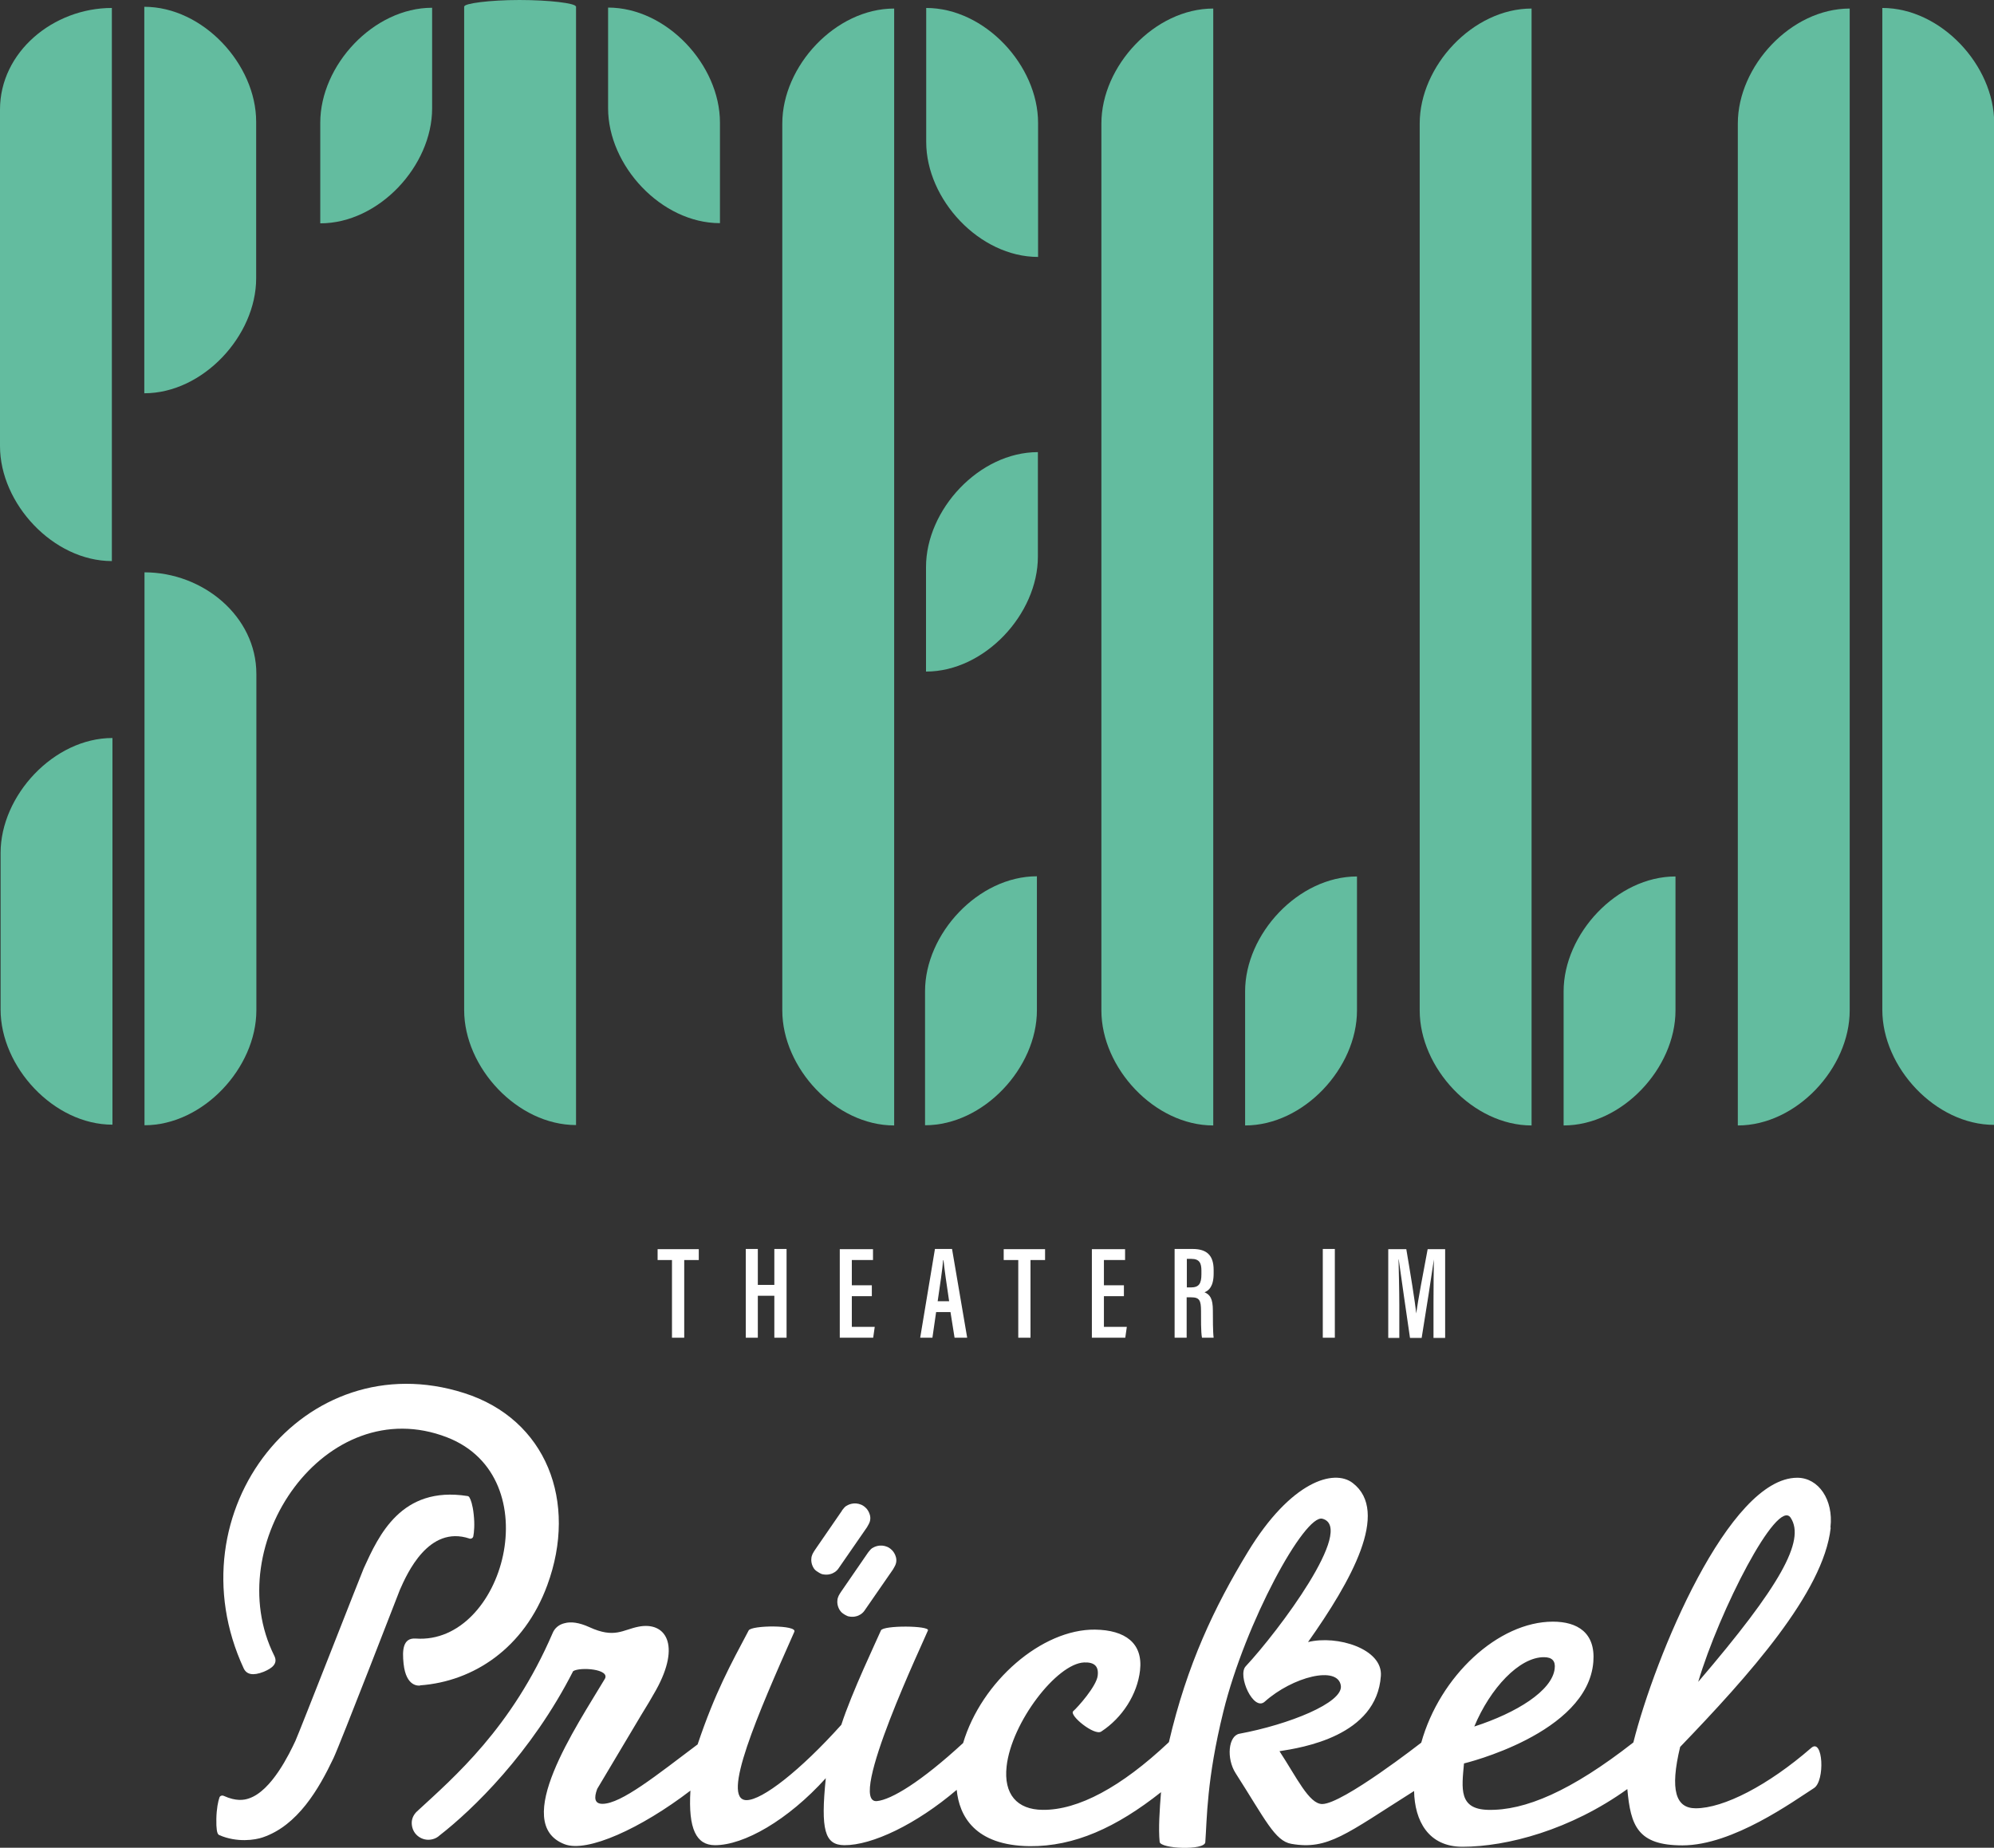
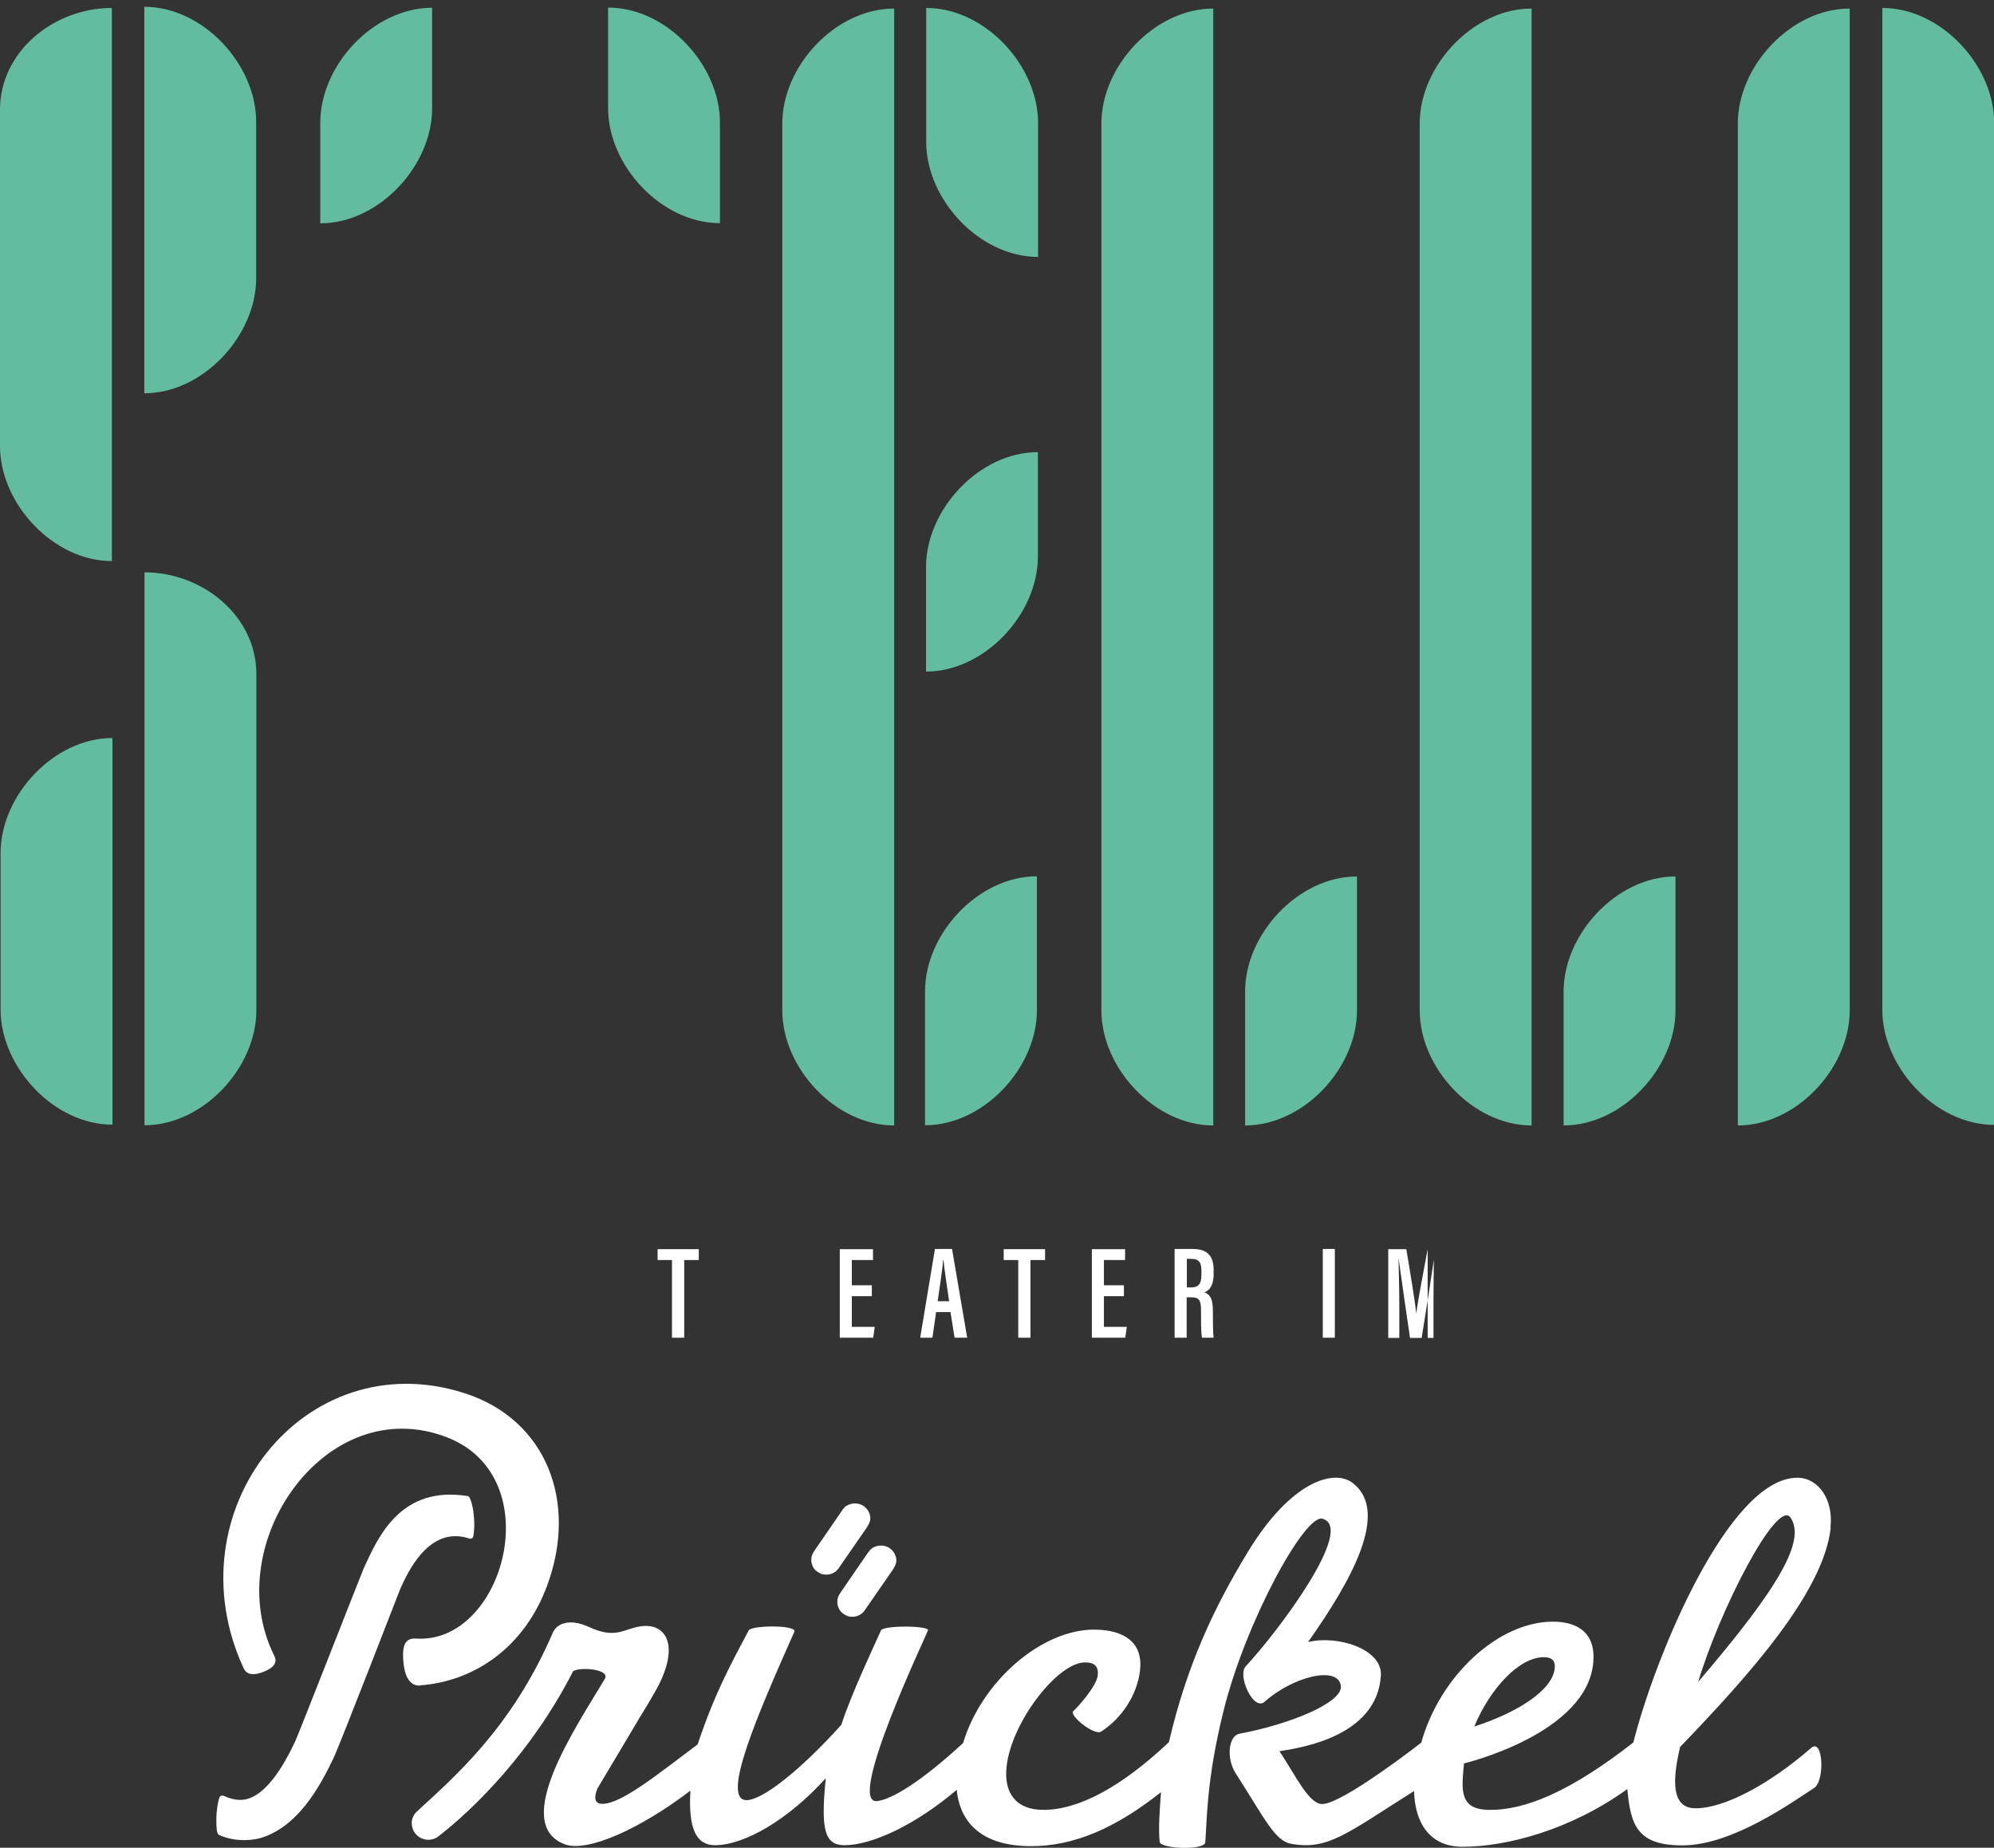
<svg xmlns="http://www.w3.org/2000/svg" width="150" height="139" viewBox="0 0 150 139" fill="none">
  <rect x="0" y="0" width="150" height="139" fill="#333333" stroke="none" />
  <path d="M50.55 94.789H49.469V93.971H52.566V94.789H51.471V100.633H50.55V94.789Z" fill="white" />
-   <path d="M56.102 93.956H57.008V96.659H58.25V93.956H59.17V100.633H58.25V97.477H57.008V100.633H56.102V93.956Z" fill="white" />
  <path d="M65.584 97.507H64.079V99.815H65.803L65.686 100.633H63.173V93.971H65.672V94.789H64.079V96.688H65.584V97.507Z" fill="white" />
  <path d="M71.399 97.886C71.209 96.615 71.048 95.505 70.975 94.804H70.946C70.916 95.344 70.697 96.791 70.537 97.886H71.399ZM70.42 98.705L70.142 100.633H69.222L70.332 93.956H71.618L72.757 100.633H71.808L71.501 98.705H70.42Z" fill="white" />
  <path d="M76.6 94.789H75.504V93.971H78.616V94.789H77.52V100.633H76.6V94.789Z" fill="white" />
  <path d="M84.547 97.507H83.043V99.815H84.766L84.65 100.633H82.137V93.971H84.635V94.789H83.043V96.688H84.547V97.507Z" fill="white" />
  <path d="M89.267 96.849H89.588C90.187 96.849 90.377 96.572 90.377 95.856V95.593C90.377 95.038 90.246 94.701 89.617 94.701H89.281V96.849H89.267ZM89.267 97.594V100.633H88.361V93.956H89.705C90.728 93.956 91.297 94.38 91.297 95.534V95.812C91.297 96.791 90.918 97.098 90.611 97.214C91.02 97.39 91.239 97.682 91.239 98.588C91.239 99.158 91.239 100.224 91.297 100.633H90.421C90.333 100.224 90.348 99.114 90.348 98.646C90.348 97.813 90.231 97.594 89.603 97.594H89.281H89.267Z" fill="white" />
  <path d="M100.414 93.956H99.508V100.633H100.414V93.956Z" fill="white" />
-   <path d="M107.836 98.032C107.836 96.864 107.85 95.49 107.865 94.745C107.704 95.885 107.266 98.69 106.945 100.648H106.068C105.82 98.924 105.381 95.958 105.221 94.745H105.206C105.221 95.52 105.264 97.039 105.264 98.179V100.648H104.432V93.971H105.79C106.097 95.783 106.448 97.916 106.535 98.807C106.652 97.916 107.076 95.666 107.397 93.971H108.712V100.648H107.836V98.032Z" fill="white" />
+   <path d="M107.836 98.032C107.836 96.864 107.85 95.49 107.865 94.745C107.704 95.885 107.266 98.69 106.945 100.648H106.068C105.82 98.924 105.381 95.958 105.221 94.745H105.206C105.221 95.52 105.264 97.039 105.264 98.179V100.648H104.432V93.971H105.79C106.097 95.783 106.448 97.916 106.535 98.807C106.652 97.916 107.076 95.666 107.397 93.971V100.648H107.836V98.032Z" fill="white" />
  <path d="M137.699 114.878C137.932 112.832 136.807 111.167 135.2 111.167C130.043 111.167 124.491 124.637 122.87 131.08C118.18 134.747 114.703 136.223 111.927 136.15C109.735 136.091 109.954 134.572 110.13 132.658C110.13 132.658 119.436 130.437 119.86 125.017C120.035 122.811 118.647 121.993 116.821 121.993C112.716 121.993 108.318 126.069 106.915 131.095C106.915 131.095 100.998 135.712 99.464 135.712C98.471 135.712 97.536 133.695 96.25 131.738C97.93 131.475 103.57 130.613 103.877 126.069C104.023 124.038 100.589 122.986 98.398 123.527C101.641 118.939 104.578 113.724 101.758 111.561C100.356 110.48 97.112 111.415 93.869 116.748C91.356 120.882 89.296 125.207 87.937 131.036L87.908 131.08C84.343 134.44 81.1 136.179 78.441 136.15C76.498 136.135 75.49 134.966 75.723 132.877C76.089 129.575 79.493 125.149 81.553 125.061C82.312 125.032 82.663 125.338 82.575 126.054C82.488 126.843 81.085 128.421 80.734 128.728C80.398 129.035 82.327 130.598 82.838 130.262C84.431 129.225 85.556 127.457 85.76 125.66C85.994 123.615 84.65 122.621 82.371 122.592C78.382 122.548 73.839 126.478 72.451 131.124C69.28 134.046 67.045 135.39 65.964 135.492C63.656 135.697 69.587 123.235 69.806 122.65C69.938 122.285 66.446 122.256 66.271 122.65C65.964 123.366 64.065 127.34 63.29 129.751C60.208 133.184 57.344 135.419 56.161 135.419C54.188 135.419 57.023 128.903 59.755 122.753C59.988 122.227 56.541 122.256 56.321 122.65C54.963 125.222 53.808 127.282 52.479 131.226C49.425 133.52 46.737 135.697 45.32 135.697C44.736 135.697 44.663 135.273 44.926 134.572L48.242 129.006C48.636 128.377 49.016 127.735 49.352 127.135C51.252 123.702 50.054 121.964 48.023 122.373C46.84 122.606 46.226 123.278 44.327 122.402C43.552 122.051 42.939 121.978 42.471 122.11C42.077 122.197 41.726 122.46 41.565 122.869C38.497 129.984 34.173 133.681 31.368 136.267C31.119 136.5 30.973 136.807 30.973 137.129C30.973 137.435 31.075 137.757 31.309 138.005C31.558 138.268 31.894 138.4 32.215 138.4C32.522 138.4 32.829 138.297 33.062 138.078C35.546 136.15 39.973 131.884 43.114 125.718C43.64 125.382 45.934 125.558 45.495 126.303C43.362 129.882 38.395 137.173 42.471 138.736C44.166 139.393 48.213 137.552 51.938 134.703C51.763 137.611 52.391 138.794 53.765 138.809C55.956 138.823 59.273 136.924 62.121 133.768C61.727 137.655 62.034 138.794 63.509 138.809C65.599 138.823 68.915 137.246 71.969 134.645C72.159 136.603 73.327 138.838 77.462 138.882C80.822 138.911 83.978 137.479 87.338 134.82C87.236 136.106 87.134 137.582 87.236 138.56C87.294 139.086 90.611 139.218 90.669 138.59C90.801 136.851 90.757 133.9 92.028 128.757C93.679 122.051 98.15 113.884 99.479 114.25C102.007 114.922 96.163 122.723 93.708 125.353C93.065 126.04 94.293 128.772 95.14 128.012C97.229 126.142 100.648 125.265 100.867 126.814C101.042 128.1 96.937 129.736 93.241 130.423C92.393 130.583 92.247 132.293 92.948 133.389C95.184 136.88 95.9 138.487 97.141 138.707C99.903 139.189 101.261 137.961 106.375 134.733C106.419 136.968 107.441 138.926 110.013 138.926C113.373 138.926 118.151 137.655 122.417 134.587C122.665 137.348 123.191 138.823 126.566 138.823C130.364 138.823 134.923 135.492 136.457 134.514C137.304 133.973 137.143 130.715 136.252 131.489C133.009 134.309 129.663 136.033 127.559 136.033C126.069 136.033 125.602 134.689 126.39 131.416C131.519 126.084 137.173 119.801 137.713 114.951M134.704 114.177C135.829 115.886 133.915 119.319 127.749 126.522C129.327 121.204 133.695 112.642 134.704 114.177ZM116.149 124.666C116.748 124.666 117.026 124.944 116.952 125.528C116.763 127.194 114.074 128.859 110.904 129.882C112.102 127.004 114.293 124.652 116.149 124.666Z" fill="white" />
  <path d="M31.601 126.785C35.619 126.493 39.432 123.994 41.171 119.246C43.479 112.979 41.112 106.769 34.918 104.797C22.894 100.955 12.857 113.709 18.335 125.514C18.555 125.967 19.022 126.084 19.84 125.762C20.468 125.499 20.936 125.149 20.629 124.55C16.465 116.193 24.515 104.592 33.632 108.128C41.39 111.138 37.883 123.731 31.28 123.264C30.286 123.191 30.257 124.17 30.359 125.149C30.549 126.96 31.543 126.8 31.601 126.8" fill="white" />
  <path d="M35.297 115.74C35.429 115.784 35.575 115.711 35.604 115.579C35.663 115.272 35.721 114.688 35.633 113.914C35.56 113.212 35.414 112.803 35.312 112.643C35.283 112.584 35.21 112.54 35.151 112.54C30.184 111.766 28.489 115.506 27.364 117.975C27.262 118.18 22.528 130.291 22.222 130.963C21.783 131.898 20.439 134.718 18.73 135.288C18.364 135.419 17.765 135.522 16.831 135.098C16.699 135.04 16.553 135.098 16.509 135.215C16.407 135.507 16.29 136.062 16.275 136.837C16.261 137.611 16.334 137.874 16.407 137.976C16.421 138.005 16.465 138.035 16.494 138.049C17.839 138.634 19.197 138.414 19.753 138.224C22.397 137.333 23.989 134.572 25.085 132.264C25.582 131.226 30.038 119.699 30.082 119.597C30.622 118.37 32.244 114.717 35.312 115.74" fill="white" />
  <path d="M63.334 113.636C63.334 113.636 63.407 113.534 63.524 113.402C63.538 113.388 63.597 113.329 63.641 113.3C63.801 113.198 64.24 112.964 64.795 113.198C64.795 113.198 64.985 113.271 65.175 113.475C65.175 113.475 65.671 114.001 65.379 114.6C65.379 114.6 65.306 114.746 65.219 114.892L63.056 118.019C63.056 118.019 62.954 118.165 62.793 118.267C62.764 118.282 62.676 118.326 62.633 118.355C62.516 118.413 62.238 118.501 61.887 118.428C61.844 118.428 61.712 118.37 61.639 118.326C61.508 118.253 61.332 118.136 61.259 118.034C61.259 118.034 60.967 117.683 61.04 117.186C61.04 117.128 61.099 116.952 61.128 116.894C61.186 116.792 61.245 116.675 61.332 116.558L63.334 113.651V113.636Z" fill="white" />
  <path d="M65.292 116.806C65.292 116.806 65.365 116.704 65.482 116.573C65.496 116.558 65.555 116.5 65.599 116.47C65.759 116.368 66.198 116.134 66.753 116.368C66.753 116.368 66.943 116.441 67.133 116.646C67.133 116.646 67.629 117.172 67.337 117.771C67.337 117.771 67.264 117.917 67.177 118.063L65.014 121.189C65.014 121.189 64.912 121.335 64.751 121.438C64.722 121.452 64.634 121.496 64.591 121.525C64.474 121.584 64.196 121.671 63.845 121.598C63.802 121.598 63.67 121.54 63.597 121.496C63.466 121.423 63.29 121.306 63.217 121.189C63.217 121.189 62.925 120.839 62.998 120.342C62.998 120.283 63.056 120.108 63.086 120.05C63.144 119.947 63.203 119.831 63.29 119.714L65.292 116.806Z" fill="white" />
  <path d="M10.87 43.055C15.282 43.055 19.285 46.372 19.285 50.696V76.001C19.285 80.325 15.282 84.65 10.87 84.65V43.055Z" fill="#63BC9F" />
  <path d="M8.415 42.208C4.003 42.208 0 37.883 0 33.559V8.24C0 3.915 4.003 0.599 8.415 0.599V42.193V42.208Z" fill="#63BC9F" />
  <path d="M93.664 74.584C93.664 70.259 97.668 65.934 102.08 65.934V76.015C102.08 80.34 98.077 84.665 93.664 84.665V74.584ZM82.853 76.001V9.292C82.853 4.967 86.856 0.643 91.268 0.643V84.665C86.856 84.665 82.853 80.34 82.853 76.015" fill="#63BC9F" />
  <path d="M69.66 42.661C69.66 38.337 73.663 34.012 78.076 34.012V41.872C78.076 46.197 74.072 50.521 69.66 50.521V42.646V42.661Z" fill="#63BC9F" />
  <path d="M58.849 76.001V9.292C58.849 4.967 62.852 0.643 67.264 0.643V84.665C62.852 84.665 58.849 80.34 58.849 76.015" fill="#63BC9F" />
  <path d="M130.729 9.292C130.729 4.967 134.733 0.643 139.145 0.643V76.015C139.145 80.34 135.142 84.665 130.729 84.665V9.292Z" fill="#63BC9F" />
  <path d="M8.459 84.606C4.047 84.606 0.044 80.267 0.044 75.942V64.167C0.044 59.842 4.047 55.518 8.459 55.518V84.591V84.606Z" fill="#63BC9F" />
  <path d="M10.855 0.511C15.267 0.511 19.27 4.836 19.27 9.16V20.936C19.27 25.261 15.267 29.585 10.855 29.585V0.511Z" fill="#63BC9F" />
  <path d="M141.599 75.957V0.599C146.011 0.599 150.014 4.924 150.014 9.248V84.621C145.602 84.621 141.599 80.296 141.599 75.972" fill="#63BC9F" />
  <path d="M69.587 74.569C69.587 70.245 73.59 65.92 78.002 65.92V76.001C78.002 80.325 73.999 84.65 69.587 84.65V74.569Z" fill="#63BC9F" />
  <path d="M78.09 19.329C73.678 19.329 69.675 15.004 69.675 10.68V0.599C74.087 0.599 78.09 4.924 78.09 9.248V19.329Z" fill="#63BC9F" />
  <path d="M117.624 74.584C117.624 70.259 121.627 65.934 126.04 65.934V76.015C126.04 80.34 122.036 84.665 117.624 84.665V74.584ZM106.798 76.001V9.292C106.798 4.967 110.801 0.643 115.214 0.643V84.665C110.801 84.665 106.798 80.34 106.798 76.015" fill="#63BC9F" />
  <path d="M54.159 16.787C49.747 16.787 45.744 12.462 45.744 8.138V0.57C50.156 0.57 54.159 4.894 54.159 9.219V16.787Z" fill="#63BC9F" />
  <path d="M24.092 9.234C24.092 4.909 28.095 0.584 32.507 0.584V8.152C32.507 12.477 28.504 16.802 24.092 16.802V9.234Z" fill="#63BC9F" />
-   <path d="M43.318 0.482C43.274 0.248 41.361 0 39.081 0C36.802 0 34.932 0.263 34.932 0.482H34.917V75.986C34.917 80.311 38.921 84.635 43.333 84.635V0.482H43.318Z" fill="#63BC9F" />
</svg>